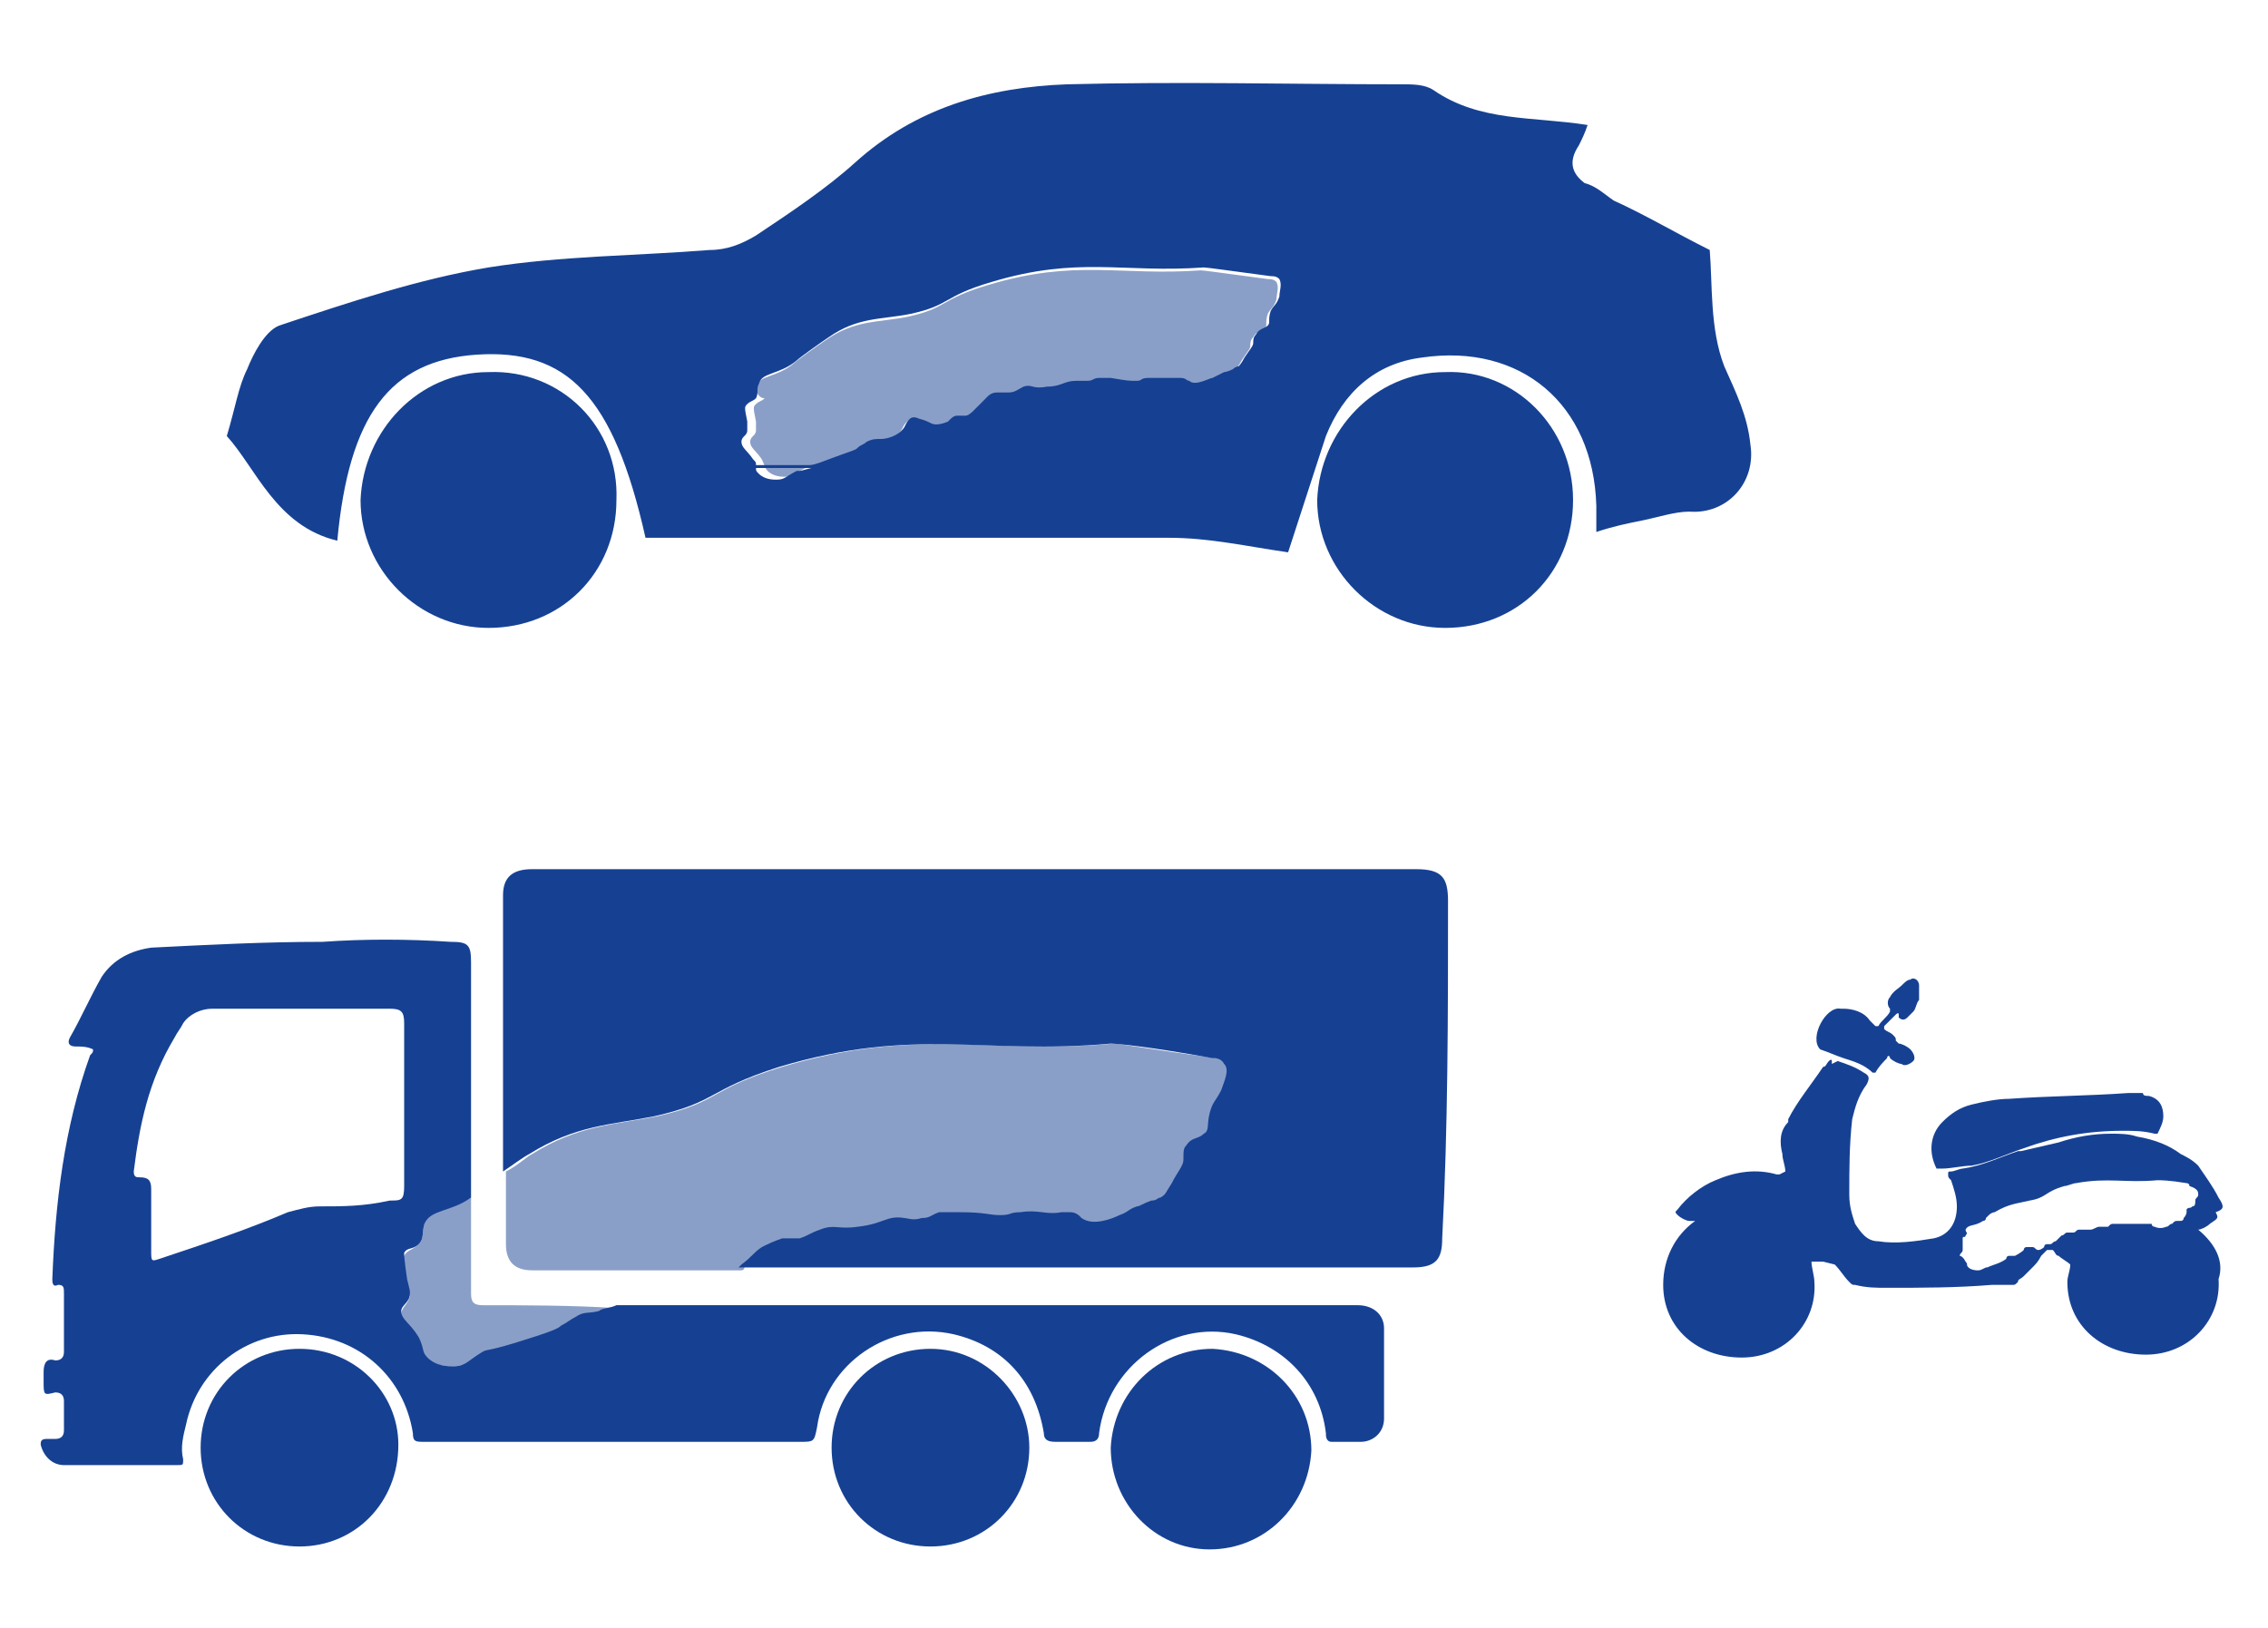
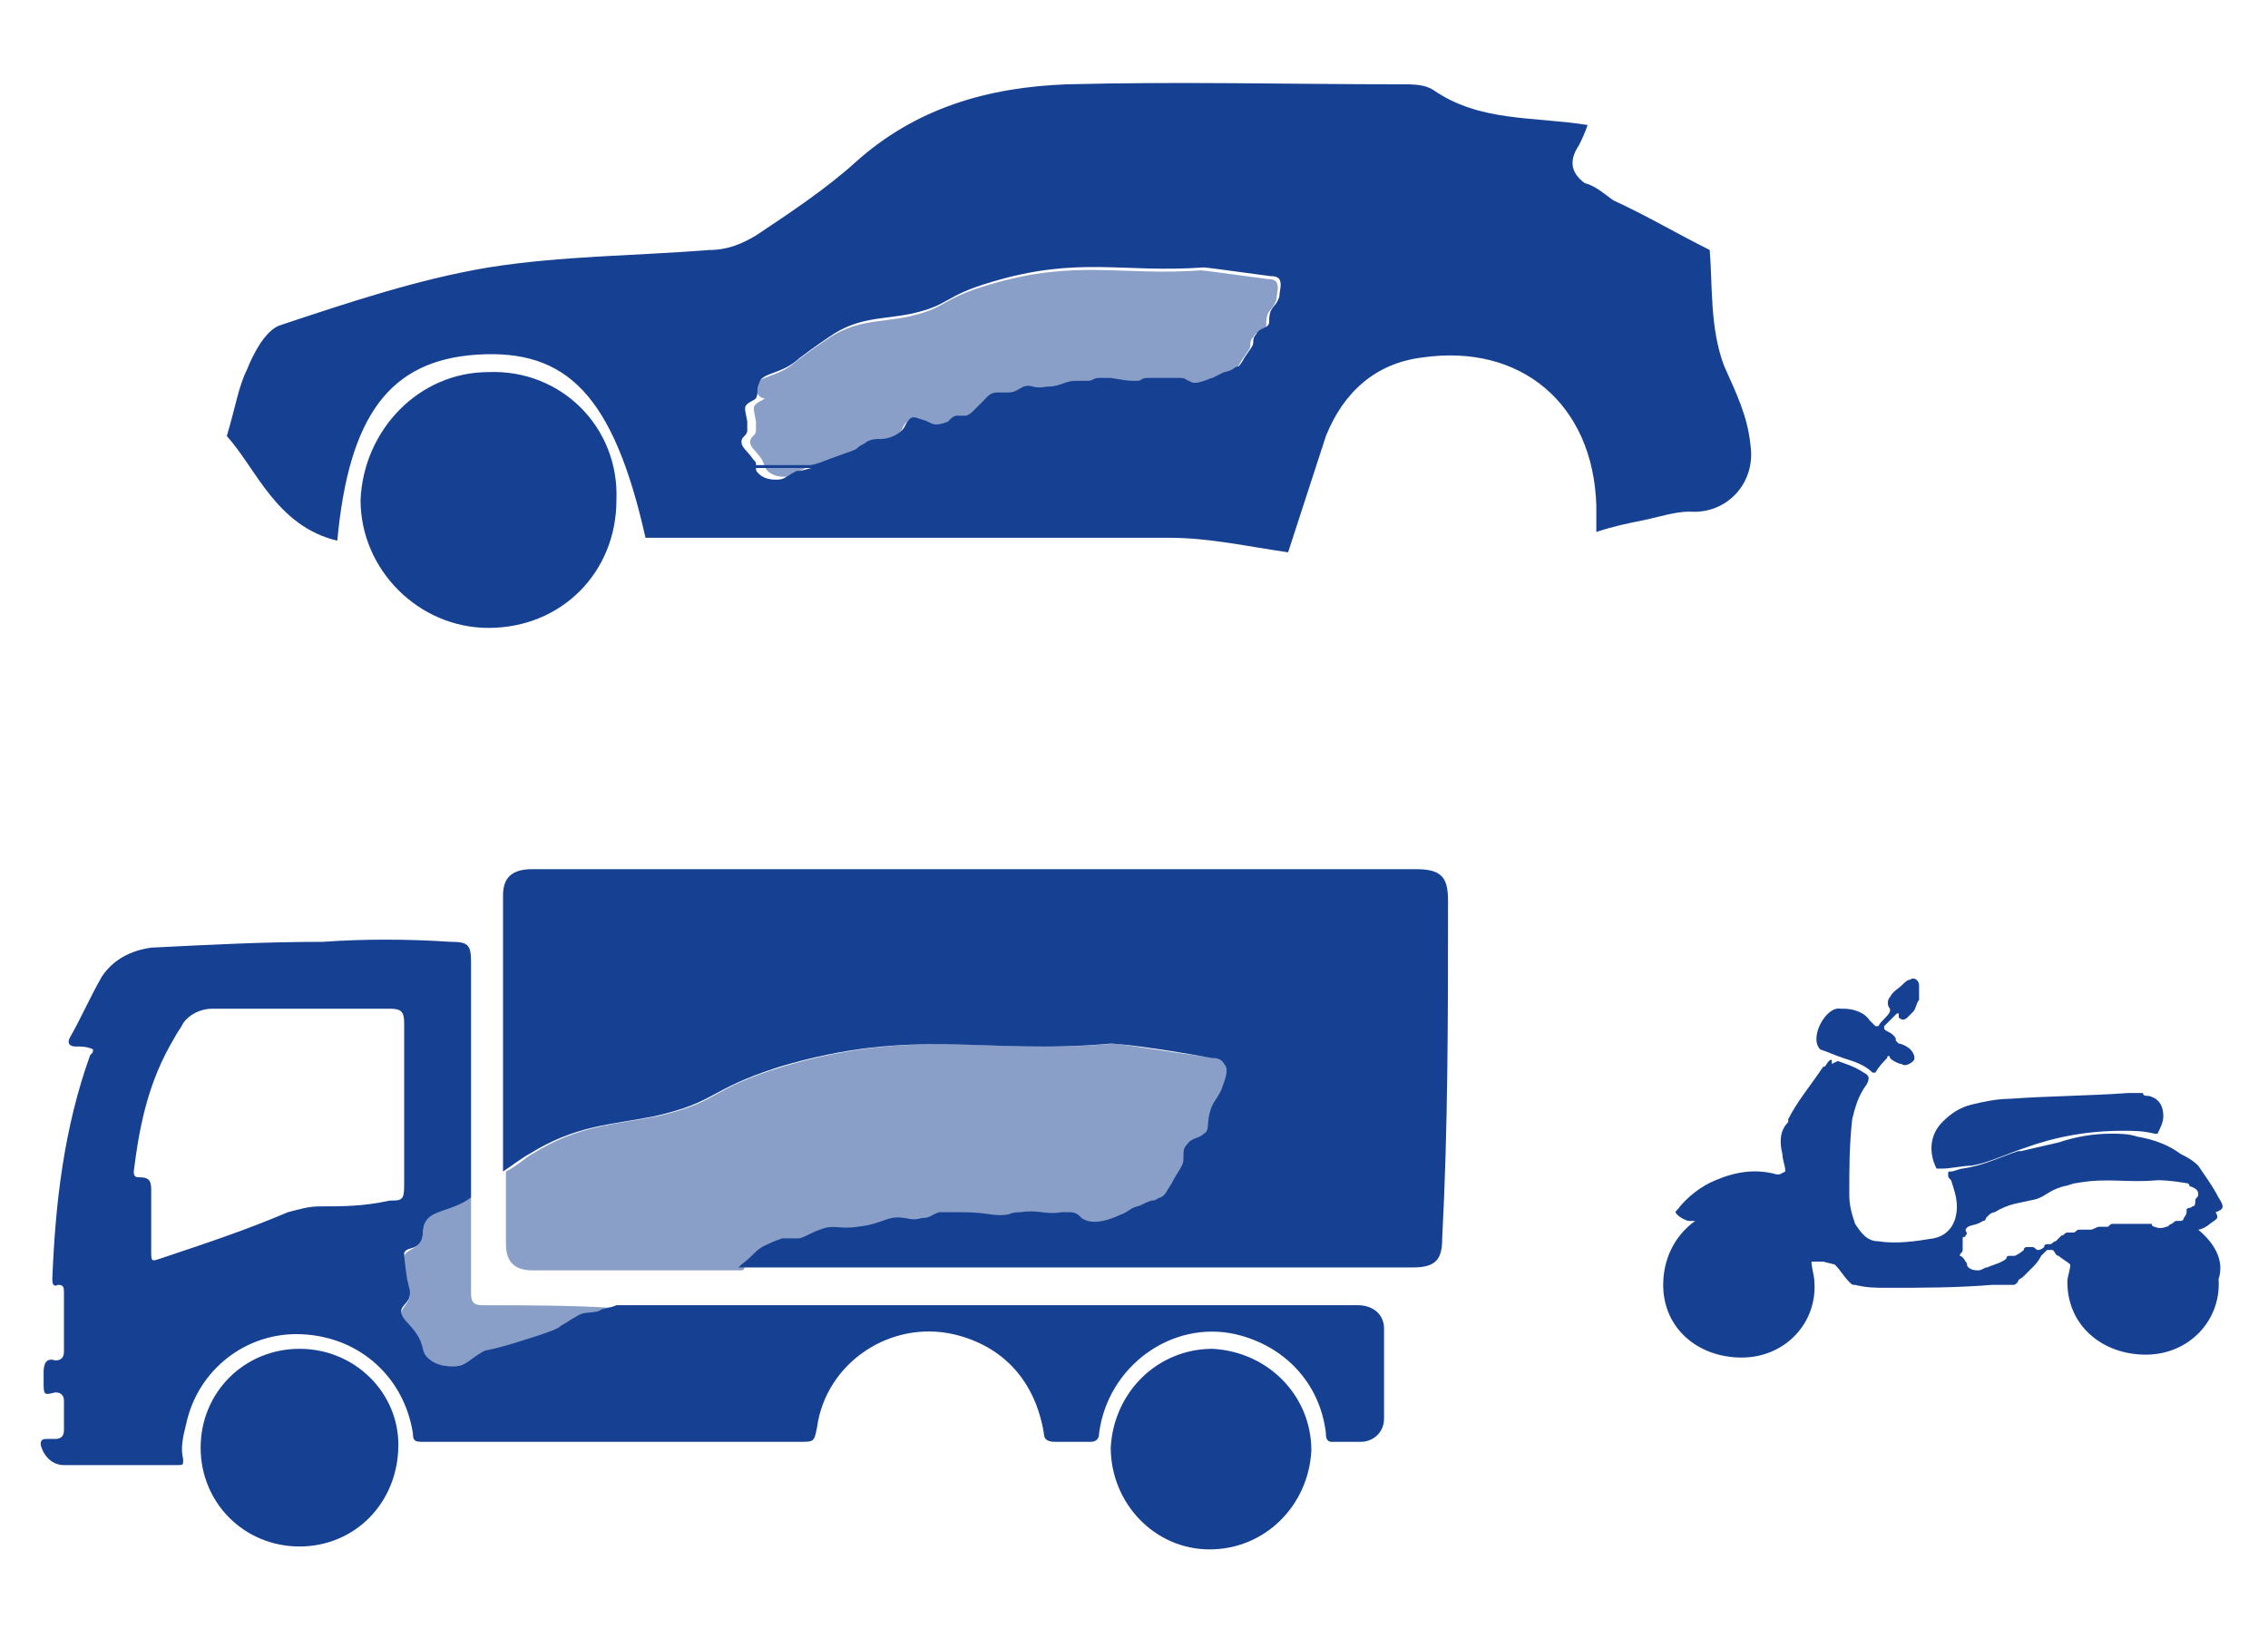
<svg xmlns="http://www.w3.org/2000/svg" version="1.1" id="Ebene_1" x="0px" y="0px" viewBox="0 0 78 56" style="enable-background:new 0 0 78 56;" xml:space="preserve">
  <style type="text/css">
	.st0{fill-rule:evenodd;clip-rule:evenodd;fill:#164193;}
	.st1{fill:#164193;}
	.st2{opacity:0.5;fill-rule:evenodd;clip-rule:evenodd;fill:#164193;}
</style>
  <path class="st0" d="M49.8,31c0-0.8-0.2-1.1-1.1-1.1c-5,0-10.1,0-15.1,0c-5.1,0-10.2,0-15.3,0c-0.7,0-1,0.3-1,0.9c0,3.2,0,6.3,0,9.5  c0.3-0.2,0.7-0.5,0.9-0.6c1.6-1,2.8-1,4.3-1.3c2.2-0.5,1.8-0.9,4.3-1.7c4.7-1.4,7-0.4,11.4-0.8c0.2,0,1.3,0.1,3.5,0.5  c0.1,0,0.3,0,0.4,0.2c0.2,0.2,0,0.6-0.1,0.9c-0.2,0.4-0.3,0.4-0.4,0.8c-0.1,0.4,0,0.6-0.2,0.7c-0.2,0.2-0.4,0.1-0.6,0.4  c-0.1,0.1-0.1,0.2-0.1,0.5c0,0.2-0.2,0.4-0.4,0.8c-0.2,0.3-0.2,0.4-0.4,0.5c-0.1,0-0.1,0.1-0.3,0.1c-0.3,0.1-0.4,0.2-0.5,0.2  c-0.3,0.1-0.3,0.2-0.6,0.3c-0.2,0.1-0.9,0.4-1.3,0.1c-0.1-0.1-0.2-0.2-0.4-0.2c-0.1,0-0.2,0-0.3,0c-0.5,0.1-0.8-0.1-1.4,0  c-0.4,0-0.3,0.1-0.7,0.1c-0.4,0-0.5-0.1-1.4-0.1c-0.4,0-0.6,0-0.7,0c-0.3,0.1-0.3,0.2-0.6,0.2c-0.3,0.1-0.5,0-0.6,0  c-0.6-0.1-0.7,0.2-1.6,0.3c-0.7,0.1-0.8-0.1-1.3,0.1c-0.3,0.1-0.4,0.2-0.7,0.3c-0.3,0-0.3,0-0.6,0c-0.3,0.1-0.5,0.2-0.7,0.3  c-0.3,0.2-0.3,0.3-0.7,0.6c0,0-0.1,0.1-0.1,0.1c2.3,0,4.6,0,7,0c2.7,0,5.3,0,8,0c2.7,0,5.5,0,8.2,0c0.8,0,1-0.3,1-1  C49.8,38.8,49.8,34.9,49.8,31z" />
  <path class="st0" d="M19.8,45.3c-0.2,0.1-0.3,0.2-0.5,0.3c-0.1,0.1-0.3,0.2-1.6,0.6c-1,0.3-0.9,0.2-1.1,0.3C16.1,46.8,16,47,15.6,47  c-0.2,0-0.6,0-0.9-0.3c-0.2-0.2-0.1-0.3-0.3-0.7c-0.3-0.5-0.6-0.6-0.6-0.9c0-0.2,0.3-0.3,0.3-0.6c0-0.1,0-0.1-0.1-0.5  c-0.1-0.7-0.1-0.8-0.1-0.9c0.1-0.2,0.3-0.1,0.5-0.3c0.2-0.2,0.1-0.4,0.2-0.7c0.2-0.5,0.9-0.4,1.6-0.9c0-2.7,0-5.4,0-8.1  c0-0.6-0.1-0.7-0.7-0.7c-1.5-0.1-3-0.1-4.4,0c-2,0-3.9,0.1-5.9,0.2c-0.7,0.1-1.3,0.4-1.7,1c-0.4,0.7-0.7,1.4-1.1,2.1  c-0.1,0.2,0,0.3,0.2,0.3c0.2,0,0.4,0,0.6,0.1c0,0.1,0,0.1-0.1,0.2c-0.9,2.5-1.2,5.1-1.3,7.7c0,0.1,0,0.3,0.2,0.2  c0.2,0,0.2,0.1,0.2,0.3c0,0.7,0,1.4,0,2c0,0.2-0.1,0.3-0.3,0.3c-0.3-0.1-0.4,0.1-0.4,0.4c0,0.1,0,0.2,0,0.3c0,0.5,0,0.5,0.4,0.4  c0.2,0,0.3,0.1,0.3,0.3c0,0.3,0,0.6,0,1c0,0.2-0.1,0.3-0.3,0.3c-0.1,0-0.2,0-0.3,0c-0.2,0-0.2,0.1-0.2,0.2c0.1,0.4,0.4,0.7,0.8,0.7  c1.3,0,2.6,0,3.9,0c0.2,0,0.2,0,0.2-0.2c-0.1-0.4,0-0.8,0.1-1.2c0.4-1.9,2.1-3.2,4-3.1c2,0.1,3.5,1.5,3.8,3.4c0,0.3,0.1,0.3,0.4,0.3  c4.3,0,8.6,0,12.9,0c0.5,0,0.5,0,0.6-0.5c0.3-2.2,2.5-3.7,4.7-3.2c1.7,0.4,2.8,1.6,3.1,3.4c0,0.2,0.1,0.3,0.4,0.3c0.4,0,0.8,0,1.2,0  c0.2,0,0.3-0.1,0.3-0.3c0.3-2.3,2.5-3.9,4.7-3.4c1.7,0.4,2.9,1.7,3.1,3.4c0,0.1,0,0.3,0.2,0.3c0.3,0,0.6,0,1,0  c0.4,0,0.8-0.3,0.8-0.8c0-1,0-2.1,0-3.1c0-0.5-0.4-0.8-0.9-0.8c-0.1,0-0.3,0-0.4,0c-8.4,0-16.7,0-25.1,0c-0.2,0.1-0.5,0.1-0.6,0.2  C20.2,45.2,20.1,45.1,19.8,45.3z M11,41.5c-0.4,0-0.7,0.1-1.1,0.2c-1.4,0.6-2.9,1.1-4.4,1.6c-0.3,0.1-0.3,0.1-0.3-0.3  c0-0.7,0-1.4,0-2.1c0-0.3-0.1-0.4-0.4-0.4c-0.1,0-0.2,0-0.2-0.2c0.2-1.6,0.5-3.1,1.4-4.6c0.1-0.2,0.2-0.3,0.3-0.5  c0.2-0.3,0.6-0.5,1-0.5c1,0,2,0,3,0c1,0,2.1,0,3.1,0c0.4,0,0.5,0.1,0.5,0.5c0,1.9,0,3.7,0,5.6c0,0.5-0.1,0.5-0.5,0.5  C12.5,41.5,11.8,41.5,11,41.5z" />
-   <path class="st0" d="M32,46.4c-1.9,0-3.4,1.5-3.4,3.4c0,1.9,1.5,3.4,3.4,3.4c1.9,0,3.4-1.5,3.4-3.4C35.4,48,33.9,46.4,32,46.4z" />
  <path class="st0" d="M10.3,46.4c-1.9,0-3.4,1.5-3.4,3.4c0,1.9,1.5,3.4,3.4,3.4c1.9,0,3.4-1.5,3.4-3.5C13.7,47.9,12.2,46.4,10.3,46.4  z" />
  <path class="st0" d="M41.7,46.4c-1.9,0-3.4,1.5-3.5,3.4c0,1.9,1.5,3.5,3.4,3.5c1.9,0,3.4-1.5,3.5-3.4C45.1,48,43.6,46.5,41.7,46.4z" />
  <g>
    <path class="st1" d="M66.8,40.2c0.3,0,0.7-0.1,1-0.1c0.6-0.1,1.2-0.4,1.8-0.6c1.1-0.4,2.2-0.6,3.4-0.6c0.4,0,0.7,0,1.1,0.1   c0.1,0,0.1,0,0.1,0c0.1-0.2,0.2-0.4,0.2-0.6c0-0.3-0.1-0.6-0.5-0.7c-0.1,0-0.2,0-0.2-0.1c-0.2,0-0.3,0-0.5,0   c-1.4,0.1-2.7,0.1-4.1,0.2c-0.4,0-0.9,0.1-1.3,0.2c-0.4,0.1-0.7,0.3-1,0.6c-0.4,0.4-0.5,1-0.2,1.6C66.7,40.2,66.7,40.2,66.8,40.2z" />
    <path class="st1" d="M62.6,36.1c0.3,0.1,0.5,0.2,0.8,0.3c0.3,0.1,0.7,0.2,1,0.5c0.1,0,0.1,0,0.1,0c0.1-0.2,0.3-0.4,0.4-0.5   c0-0.1,0.1-0.1,0.1,0c0.1,0.1,0.3,0.2,0.4,0.2c0.1,0.1,0.3,0,0.4-0.1c0.1-0.1,0-0.3-0.1-0.4c-0.1-0.1-0.3-0.2-0.4-0.2   c0,0-0.1-0.1-0.1-0.1c0-0.1,0-0.1-0.1-0.2c-0.1-0.1-0.2-0.1-0.3-0.2c0,0,0-0.1,0-0.1c0.1-0.1,0.3-0.3,0.4-0.4c0,0,0.1-0.1,0.1,0   c0,0,0,0,0,0.1c0.1,0.1,0.2,0.1,0.3,0c0.1-0.1,0.1-0.1,0.2-0.2c0.1-0.1,0.1-0.3,0.2-0.4c0-0.1,0-0.2,0-0.3c0-0.1,0-0.1,0-0.2   c0-0.2-0.2-0.3-0.3-0.2c-0.1,0-0.2,0.1-0.3,0.2c-0.1,0.1-0.3,0.2-0.4,0.4c-0.1,0.1-0.1,0.3,0,0.4c0,0,0,0.1,0,0.1   c-0.1,0.2-0.3,0.3-0.4,0.5c0,0-0.1,0-0.1,0c-0.1-0.1-0.1-0.1-0.2-0.2c-0.2-0.3-0.6-0.4-0.9-0.4c0,0,0,0-0.1,0c0,0,0,0,0,0   C62.8,34.6,62.2,35.7,62.6,36.1C62.6,36.1,62.6,36.1,62.6,36.1z" />
    <path class="st1" d="M75.6,42.3c0.1,0,0.3-0.1,0.4-0.2c0.3-0.2,0.3-0.2,0.2-0.4c0.3-0.1,0.3-0.2,0.1-0.5c-0.2-0.4-0.5-0.8-0.7-1.1   c-0.2-0.2-0.4-0.3-0.6-0.4c-0.4-0.3-0.9-0.5-1.5-0.6c-0.3-0.1-0.6-0.1-0.9-0.1c-0.6,0-1.2,0.1-1.8,0.3l0,0l-1.3,0.3l0,0   c0,0-0.1,0-0.1,0c-0.6,0.2-1.2,0.5-1.9,0.6c-0.1,0-0.3,0.1-0.4,0.1c-0.1,0-0.1,0-0.1,0.1c0,0.1,0,0.1,0.1,0.2   c0.1,0.3,0.2,0.6,0.2,0.9c0,0.6-0.3,1-0.8,1.1c-0.6,0.1-1.3,0.2-1.9,0.1c-0.4,0-0.6-0.3-0.8-0.6c-0.1-0.3-0.2-0.6-0.2-1   c0-0.9,0-1.7,0.1-2.6c0.1-0.4,0.2-0.8,0.5-1.2c0.1-0.2,0.1-0.3-0.1-0.4c-0.3-0.2-0.6-0.3-0.9-0.4c0,0,0,0,0,0l0,0l-0.2,0.1   c0,0,0,0,0-0.1c0-0.1-0.1,0-0.1,0c-0.1,0.1-0.1,0.2-0.2,0.2c-0.4,0.6-0.9,1.2-1.2,1.8c0,0,0,0,0,0.1c-0.3,0.3-0.3,0.7-0.2,1.1   c0,0.2,0.1,0.4,0.1,0.6l-0.2,0.1l0,0c0,0-0.1,0-0.1,0c-0.7-0.2-1.4-0.1-2.1,0.2c-0.5,0.2-1,0.6-1.3,1c-0.1,0.1-0.1,0.1,0,0.2   c0.1,0.1,0.3,0.2,0.4,0.2c0.1,0,0.1,0,0.2,0c-0.7,0.5-1.1,1.3-1.1,2.2c0,1.5,1.2,2.5,2.7,2.5c1.5,0,2.6-1.2,2.5-2.6   c0-0.2-0.1-0.5-0.1-0.7c0.1,0,0.3,0,0.4,0c0,0,0,0,0,0l0.4,0.1c0.2,0.2,0.3,0.4,0.5,0.6c0.1,0.1,0.1,0.1,0.2,0.1   c0.4,0.1,0.7,0.1,1.1,0.1c1.2,0,2.4,0,3.6-0.1c0.2,0,0.5,0,0.7,0c0.1,0,0.1,0,0.2-0.1l0,0l0,0c0,0,0,0,0,0c0-0.1,0.1-0.1,0.2-0.2   c0,0,0,0,0,0l0.3-0.3c0,0,0,0,0,0c0.1-0.1,0.2-0.2,0.3-0.4c0,0,0,0,0,0l0.2-0.2c0.1,0,0.2,0,0.2,0c0.1,0.1,0.1,0.2,0.2,0.2   c0.1,0.1,0.3,0.2,0.4,0.3c0,0.2-0.1,0.4-0.1,0.6c0,1.5,1.2,2.5,2.7,2.5c1.5,0,2.6-1.2,2.5-2.6C76.5,43.4,76.2,42.8,75.6,42.3z    M75.6,41.1c0,0.1-0.1,0.1-0.1,0.2c0,0.1,0,0.2-0.1,0.2c-0.1,0.1-0.1,0-0.2,0.1c0,0,0,0.1,0,0.1c0,0,0,0.1-0.1,0.2   c0,0.1-0.1,0.1-0.1,0.1c0,0,0,0-0.1,0c-0.1,0-0.1,0-0.2,0.1c-0.1,0-0.1,0.1-0.2,0.1c0,0-0.2,0.1-0.4,0c0,0-0.1,0-0.1-0.1   c0,0-0.1,0-0.1,0c-0.1,0-0.2,0-0.4,0c-0.1,0-0.1,0-0.2,0c-0.1,0-0.1,0-0.4,0c-0.1,0-0.2,0-0.2,0c-0.1,0-0.1,0-0.2,0.1   c-0.1,0-0.1,0-0.2,0c0,0-0.1,0-0.1,0c0,0,0,0,0,0c-0.1,0-0.2,0.1-0.3,0.1c0,0,0,0,0,0c-0.2,0-0.2,0-0.4,0c-0.1,0-0.1,0.1-0.2,0.1   c-0.1,0-0.1,0-0.2,0c-0.1,0-0.1,0.1-0.2,0.1c-0.1,0.1-0.1,0.1-0.2,0.2c-0.1,0-0.1,0.1-0.2,0.1c0,0-0.1,0-0.1,0c0,0,0,0,0,0   c-0.1,0-0.1,0.1-0.1,0.1c0,0-0.1,0.1-0.2,0.1c-0.1,0-0.1-0.1-0.2-0.1c-0.1,0-0.1,0-0.2,0c-0.1,0-0.1,0.1-0.1,0.1   c-0.1,0.1-0.3,0.2-0.3,0.2c-0.1,0-0.1,0-0.2,0c-0.1,0-0.1,0.1-0.1,0.1c0,0-0.1,0.1-0.4,0.2c-0.3,0.1-0.2,0.1-0.3,0.1   c-0.2,0.1-0.2,0.1-0.3,0.1c0,0-0.2,0-0.3-0.1c-0.1-0.1,0-0.1-0.1-0.2c-0.1-0.2-0.2-0.2-0.2-0.2c0-0.1,0.1-0.1,0.1-0.2   c0,0,0,0,0-0.2c0-0.2,0-0.2,0-0.2c0-0.1,0.1,0,0.1-0.1c0.1-0.1,0-0.1,0-0.2c0.1-0.2,0.3-0.1,0.6-0.3c0,0,0.1,0,0.1-0.1c0,0,0,0,0,0   c0,0,0.1-0.1,0.1-0.1c0.1-0.1,0.2-0.1,0.2-0.1c0.5-0.3,0.8-0.3,1.2-0.4c0.6-0.1,0.5-0.3,1.2-0.5c0.1,0,0.3-0.1,0.4-0.1   c1.1-0.2,1.7,0,2.8-0.1c0.1,0,0.4,0,1,0.1c0,0,0.1,0,0.1,0.1C75.6,40.9,75.6,41,75.6,41.1z" />
  </g>
  <path class="st2" d="M16.6,44.9c-0.3,0-0.4-0.1-0.4-0.4c0-1,0-2.3,0-3.3c-0.8,0.5-1.5,0.4-1.6,0.9c-0.1,0.3,0,0.5-0.2,0.7  C14.2,43,14,43,13.9,43.2c-0.1,0.1-0.1,0.2,0.1,0.9c0.1,0.4,0.1,0.4,0.1,0.5c-0.1,0.3-0.3,0.4-0.3,0.6c0,0.3,0.3,0.3,0.6,0.9  c0.2,0.4,0.1,0.5,0.3,0.7C15,47,15.5,47,15.6,47c0.4,0,0.5-0.2,1.1-0.5c0.2-0.1,0.1,0,1.1-0.3c1.3-0.4,1.4-0.5,1.6-0.6  c0.1-0.1,0.2-0.2,0.5-0.3c0.3-0.1,0.4-0.1,0.7-0.1c0.1,0,0.4-0.1,0.6-0.2C19.7,44.9,17.9,44.9,16.6,44.9z" />
  <path class="st2" d="M42.2,36.6c-0.1-0.2-0.3-0.2-0.4-0.2c-2.2-0.3-3.3-0.5-3.5-0.5c-4.3,0.4-6.7-0.6-11.4,0.8  c-2.6,0.8-2.1,1.2-4.3,1.7c-1.5,0.3-2.7,0.3-4.3,1.3c-0.2,0.1-0.5,0.4-0.9,0.6c0,0.8,0,1.8,0,2.5c0,0.6,0.3,0.9,0.9,0.9  c2.1,0,4.8,0,6.9,0c0.1,0,0.2,0,0.3,0c0,0,0.1,0,0.1-0.1c0.4-0.3,0.3-0.4,0.7-0.6c0.2-0.1,0.4-0.3,0.7-0.3c0.3,0,0.3,0,0.6,0  c0.3,0,0.5-0.2,0.7-0.3c0.5-0.2,0.5,0,1.3-0.1c0.9-0.1,1-0.4,1.6-0.3c0.2,0,0.3,0.1,0.6,0c0.3-0.1,0.4-0.1,0.6-0.2  c0.1,0,0.2,0,0.7,0c0.8,0.1,0.9,0.2,1.4,0.1c0.4,0,0.2-0.1,0.7-0.1c0.6-0.1,0.9,0.1,1.4,0c0,0,0.1,0,0.3,0c0.2,0,0.3,0.1,0.4,0.2  c0.4,0.3,1.1-0.1,1.3-0.1c0.3-0.1,0.3-0.2,0.6-0.3c0.1-0.1,0.3-0.1,0.5-0.2c0.1-0.1,0.2-0.1,0.3-0.1c0.1-0.1,0.2-0.2,0.4-0.5  c0.2-0.4,0.4-0.6,0.4-0.8c0.1-0.2,0-0.3,0.1-0.5c0.2-0.3,0.4-0.2,0.6-0.4c0.2-0.2,0.1-0.3,0.2-0.7c0.1-0.4,0.2-0.4,0.4-0.8  C42.3,37.2,42.4,36.8,42.2,36.6z" />
  <g>
-     <path class="st1" d="M49.7,12.8c-2.4,0-4.3,2-4.4,4.4c0,2.4,2,4.4,4.4,4.4c2.5,0,4.4-1.9,4.4-4.4C54.1,14.7,52.1,12.7,49.7,12.8z" />
    <path class="st1" d="M45.6,15c0.6-1.5,1.7-2.5,3.3-2.7c3.4-0.5,5.9,1.6,6,5.1c0,0.3,0,0.5,0,0.9c0.6-0.2,1.1-0.3,1.6-0.4   c0.5-0.1,1.1-0.3,1.6-0.3c1.3,0.1,2.3-1,2.1-2.3c-0.1-1-0.5-1.8-0.9-2.7c-0.5-1.3-0.4-2.8-0.5-4c-1.2-0.6-2.2-1.2-3.3-1.7   c-0.3-0.2-0.6-0.5-1-0.6C54.1,6,53.9,5.6,54.3,5c0.1-0.2,0.2-0.4,0.3-0.7c-1.9-0.3-3.7-0.1-5.3-1.2c-0.3-0.2-0.7-0.2-1.1-0.2   c-3.8,0-7.6-0.1-11.5,0c-2.7,0.1-5.2,0.8-7.3,2.7c-1,0.9-2.2,1.7-3.4,2.5c-0.5,0.3-1,0.5-1.6,0.5c-2.5,0.2-5.1,0.2-7.6,0.6   c-2.4,0.4-4.8,1.2-7.2,2c-0.5,0.2-0.9,1-1.1,1.5C8.2,13.3,8.1,14,7.8,15c1,1.1,1.7,3.1,3.8,3.6c0.4-4.3,1.8-6.2,4.8-6.4   c3.1-0.2,4.7,1.4,5.8,6.3c0.4,0,0.8,0,1.2,0c5.6,0,11.2,0,16.8,0c1.4,0,2.7,0.3,4.1,0.5 M26,16c0-0.1,0-0.1-0.1-0.2   c-0.2-0.3-0.4-0.4-0.4-0.6c0-0.2,0.2-0.2,0.2-0.4c0-0.1,0-0.1,0-0.3c-0.1-0.5-0.1-0.5,0-0.6c0.1-0.1,0.2-0.1,0.3-0.2   c0.1-0.2,0-0.3,0.1-0.5c0.1-0.4,0.7-0.3,1.3-0.8c0.1-0.1,0.8-0.6,1.1-0.8c1-0.7,1.8-0.6,2.8-0.8c1.4-0.3,1.1-0.6,2.8-1.1   c3-0.9,4.5-0.3,7.3-0.5c0.1,0,0.8,0.1,2.3,0.3c0.1,0,0.2,0,0.3,0.1c0.1,0.2,0,0.4,0,0.6c-0.1,0.3-0.2,0.3-0.3,0.5   c-0.1,0.3,0,0.4-0.1,0.5c-0.1,0.1-0.3,0.1-0.4,0.3c-0.1,0.1-0.1,0.2-0.1,0.3c0,0.1-0.1,0.2-0.3,0.5c-0.1,0.2-0.2,0.3-0.2,0.3   c0,0-0.1,0-0.2,0.1c-0.2,0.1-0.3,0.1-0.3,0.1c-0.2,0.1-0.2,0.1-0.4,0.2c-0.1,0-0.6,0.3-0.8,0.1c-0.1,0-0.1-0.1-0.3-0.1   c-0.1,0-0.1,0-0.2,0c-0.3,0-0.5,0-0.9,0c-0.3,0-0.2,0.1-0.4,0.1c-0.3,0-0.3,0-0.9-0.1c-0.1,0-0.1,0-0.2,0c0,0,0,0,0,0   c-0.1,0-0.2,0-0.2,0c0,0,0,0,0,0c0,0,0,0,0,0c-0.2,0-0.2,0.1-0.4,0.1c-0.2,0-0.3,0-0.4,0c-0.4,0-0.5,0.2-1,0.2   c-0.5,0.1-0.5-0.1-0.8,0c-0.2,0.1-0.3,0.2-0.5,0.2c-0.2,0-0.2,0-0.4,0c-0.2,0-0.3,0.1-0.4,0.2c-0.2,0.2-0.2,0.2-0.4,0.4   c-0.1,0.1-0.2,0.2-0.3,0.2c-0.1,0-0.2,0-0.3,0c-0.1,0-0.2,0.1-0.3,0.2c0,0-0.2,0.1-0.4,0.1c-0.2,0-0.2-0.1-0.6-0.2   c-0.2-0.1-0.3,0-0.3,0c-0.1,0.1-0.1,0.1-0.2,0.3c-0.2,0.3-0.6,0.4-0.8,0.4c-0.2,0-0.3,0-0.5,0.1c-0.1,0.1-0.2,0.1-0.3,0.2   c-0.1,0.1-0.2,0.1-1,0.4C28,16,27.9,16,27.8,16 M27.9,16.1c-0.4,0.1-0.3,0.1-0.5,0.1c-0.4,0.2-0.4,0.3-0.7,0.3   c-0.1,0-0.4,0-0.6-0.2C26,16.2,26,16.2,26,16.1 M32.8,16" />
    <path class="st1" d="M16.8,12.8c-2.4,0-4.3,2-4.4,4.4c0,2.4,2,4.4,4.4,4.4c2.5,0,4.4-1.9,4.4-4.4C21.3,14.7,19.3,12.7,16.8,12.8z" />
  </g>
  <path class="st2" d="M26,13.3c0.1-0.4,0.7-0.3,1.3-0.8c0.1-0.1,0.8-0.6,1.1-0.8c1-0.7,1.8-0.6,2.8-0.8c1.4-0.3,1.1-0.6,2.8-1.1  c3-0.9,4.5-0.3,7.3-0.5c0.1,0,0.8,0.1,2.3,0.3c0.1,0,0.2,0,0.3,0.1c0.1,0.2,0,0.4,0,0.6c-0.1,0.3-0.2,0.3-0.3,0.5  c-0.1,0.3,0,0.4-0.1,0.5c-0.1,0.1-0.3,0.1-0.4,0.3c-0.1,0.1-0.1,0.2-0.1,0.3c0,0.1-0.1,0.2-0.3,0.5c-0.1,0.2-0.2,0.3-0.2,0.3  c0,0-0.1,0-0.2,0.1c-0.2,0.1-0.3,0.1-0.3,0.1c-0.2,0.1-0.2,0.1-0.4,0.2c-0.1,0-0.6,0.3-0.8,0.1c-0.1,0-0.1-0.1-0.3-0.1  c-0.1,0-0.1,0-0.2,0c-0.3,0-0.5,0-0.9,0c-0.3,0-0.2,0.1-0.4,0.1c-0.3,0-0.3,0-0.9-0.1c-0.3,0-0.4,0-0.4,0c-0.2,0-0.2,0.1-0.4,0.1  c-0.2,0-0.3,0-0.4,0c-0.4,0-0.5,0.2-1,0.2c-0.5,0.1-0.5-0.1-0.8,0c-0.2,0.1-0.3,0.2-0.5,0.2c-0.2,0-0.2,0-0.4,0  c-0.2,0-0.3,0.1-0.4,0.2c-0.2,0.2-0.2,0.2-0.4,0.4c-0.1,0.1-0.2,0.2-0.3,0.2c-0.1,0-0.2,0-0.3,0c-0.1,0-0.2,0.1-0.3,0.2  c0,0-0.2,0.1-0.4,0.1c-0.2,0-0.2-0.1-0.6-0.2c-0.2-0.1-0.3,0-0.3,0c-0.1,0.1-0.1,0.1-0.2,0.3c-0.2,0.3-0.6,0.4-0.8,0.4  c-0.2,0-0.3,0-0.5,0.1c-0.1,0.1-0.2,0.1-0.3,0.2c-0.1,0.1-0.2,0.1-1,0.4c-0.6,0.2-0.6,0.2-0.7,0.2c-0.4,0.2-0.4,0.3-0.7,0.3  c-0.1,0-0.4,0-0.6-0.2c-0.1-0.1-0.1-0.2-0.2-0.4c-0.2-0.3-0.4-0.4-0.4-0.6c0-0.2,0.2-0.2,0.2-0.4c0-0.1,0-0.1,0-0.3  c-0.1-0.5-0.1-0.5,0-0.6c0.1-0.1,0.2-0.1,0.3-0.2C26.1,13.7,26,13.5,26,13.3z" />
</svg>